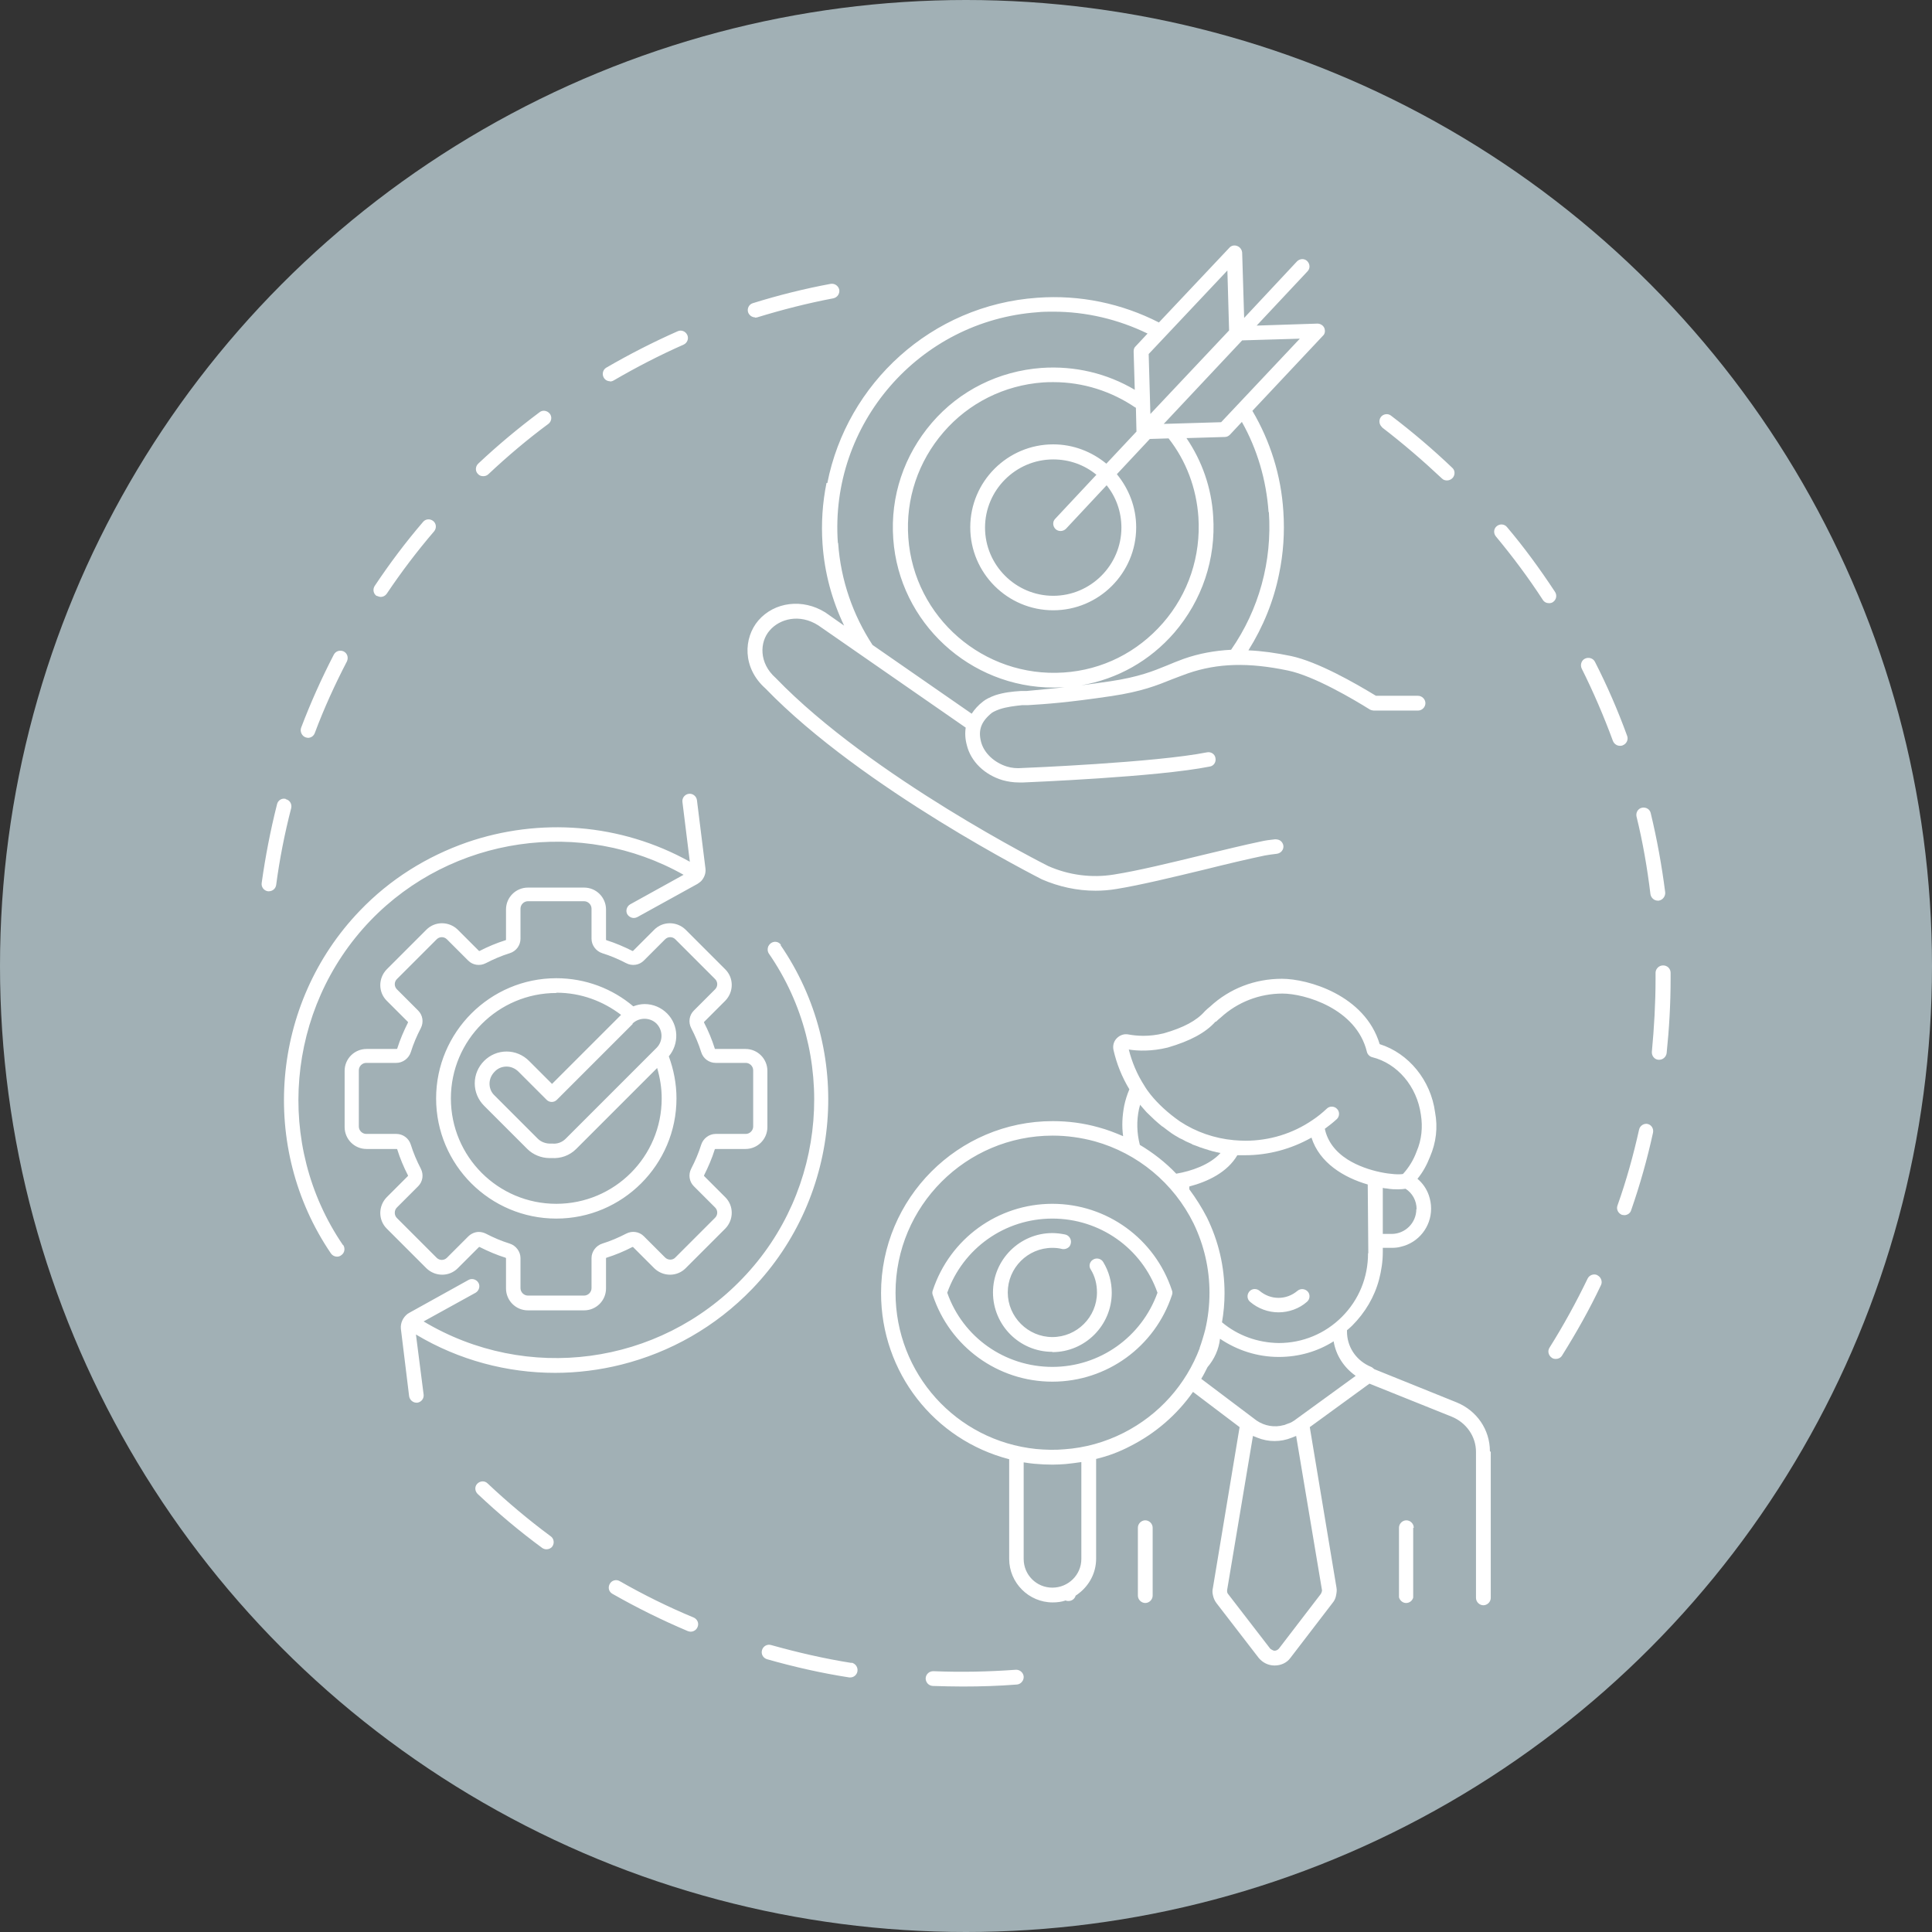
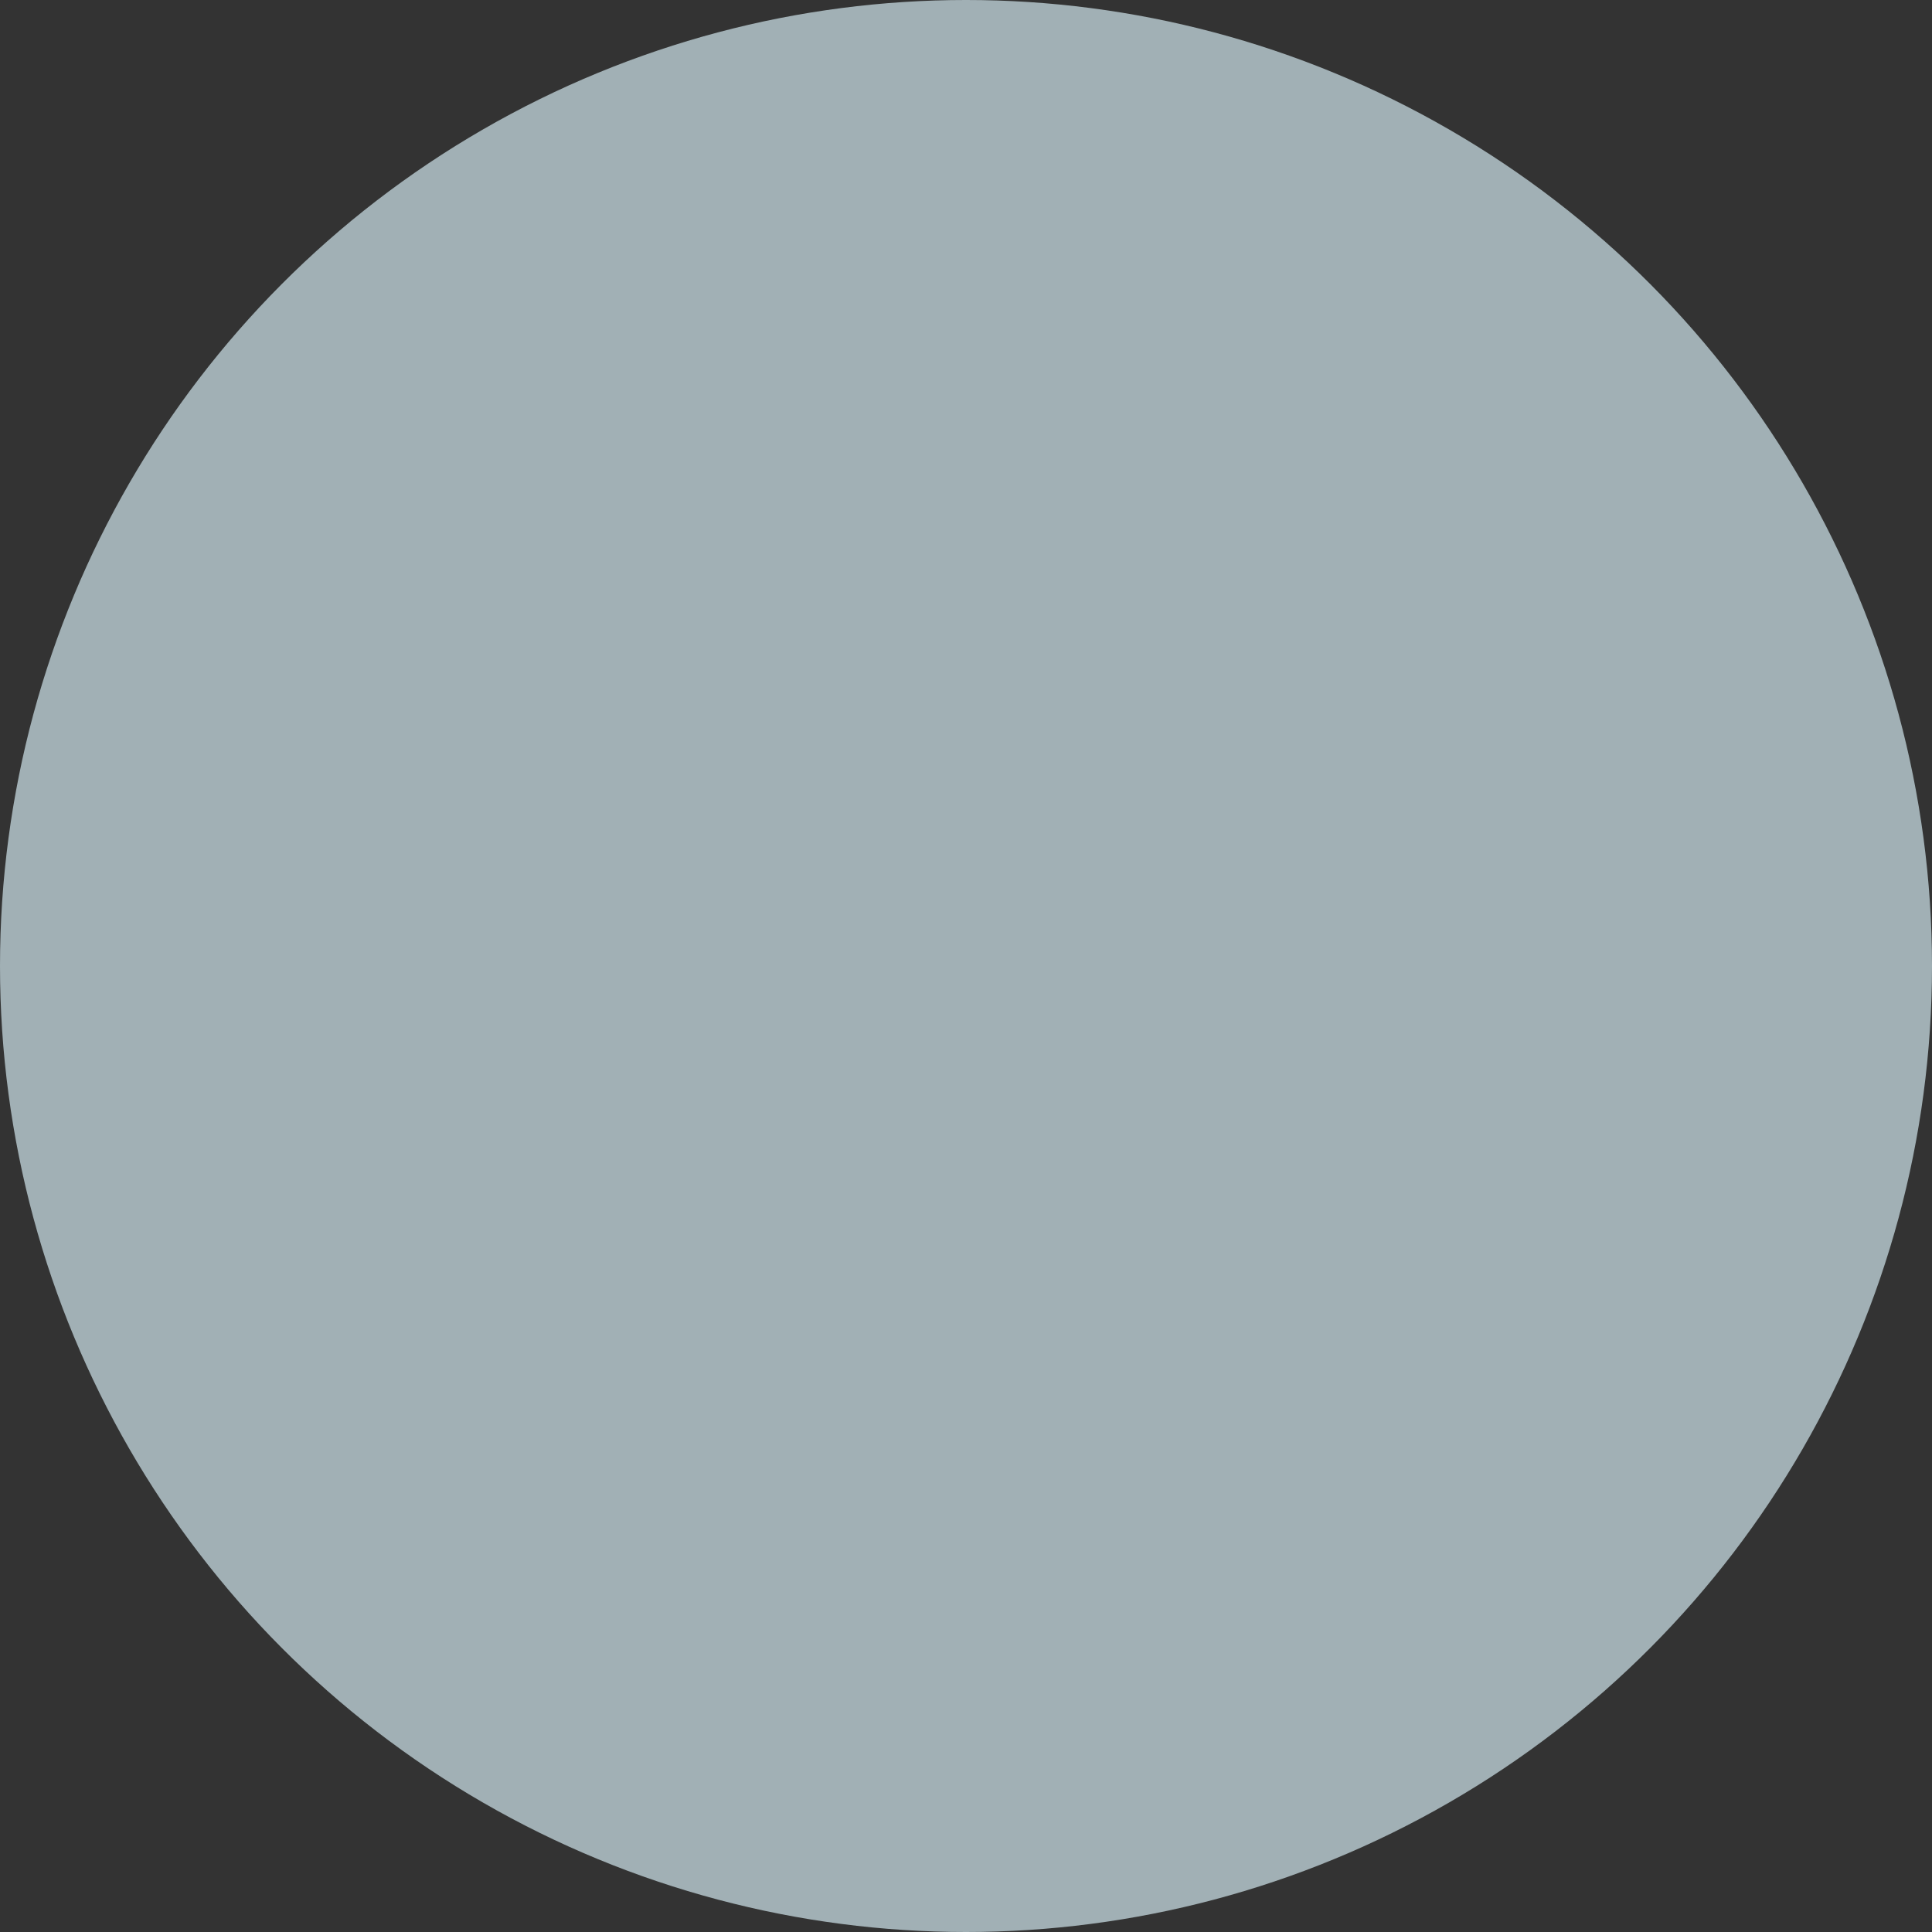
<svg xmlns="http://www.w3.org/2000/svg" id="Layer_1" data-name="Layer 1" viewBox="0 0 68 68">
  <rect x="0" y="0" width="68" height="68" fill="#333333" stroke="none" />
  <defs>
    <style>      .cls-1 {        fill: #fff;      }      .cls-2 {        fill: #a1b0b5;      }    </style>
  </defs>
  <circle class="cls-2" cx="34" cy="34" r="34" />
-   <path class="cls-1" d="m19.44,54.43c-.05.07-.13.1-.21.1-.05,0-.11-.02-.15-.05-.79-.58-1.55-1.22-2.27-1.9-.1-.1-.11-.26-.01-.36.1-.1.26-.11.36-.01.7.66,1.45,1.29,2.22,1.86.12.08.14.25.06.36Zm4.97,2.5c-.89-.37-1.76-.8-2.6-1.28-.12-.07-.28-.03-.35.1s-.03.28.1.35c.86.49,1.75.93,2.65,1.31.03.01.07.02.1.02.1,0,.2-.06.24-.16.06-.13,0-.28-.14-.34h0Zm5.56,1.6c-.95-.15-1.9-.37-2.83-.63-.14-.04-.28.04-.32.18-.04.14.04.28.18.32.95.27,1.92.49,2.89.64.01,0,.03,0,.04,0,.12,0,.23-.09.25-.22.02-.14-.07-.27-.21-.3h0Zm5.78.24c-.96.07-1.93.09-2.9.05-.14,0-.26.1-.27.25,0,.14.1.26.25.27.35.01.7.02,1.05.02.64,0,1.28-.02,1.91-.07.14-.01.25-.14.24-.28-.01-.14-.14-.25-.28-.24h0Zm12.89-43.73c.73.56,1.44,1.17,2.11,1.8.05.05.11.07.18.07s.14-.03.19-.08c.1-.1.1-.27,0-.36-.68-.65-1.41-1.27-2.16-1.84-.11-.09-.28-.06-.36.05s-.06.27.05.36h0Zm6.02,6.15c.12-.08.15-.24.07-.36-.52-.79-1.08-1.56-1.69-2.28-.09-.11-.25-.12-.36-.03-.11.09-.12.25-.03.36.59.71,1.15,1.46,1.65,2.23.05.08.13.12.22.12.05,0,.1-.01.14-.04h0Zm3.43,10.28c.02.13.13.23.26.23.01,0,.02,0,.03,0,.14-.02.24-.15.23-.29-.12-.94-.29-1.88-.51-2.79-.03-.14-.17-.22-.31-.19-.14.03-.22.17-.19.31.22.89.38,1.82.49,2.73h0Zm.44,2.51h0c-.14,0-.26.12-.26.26,0,.07,0,.15,0,.22,0,.85-.05,1.71-.13,2.56-.01.14.09.27.23.28,0,0,.02,0,.03,0,.13,0,.24-.1.26-.23.09-.86.14-1.74.14-2.61,0-.07,0-.15,0-.22,0-.15-.12-.26-.26-.26h0Zm-1.41-7.75c.13-.05.2-.2.15-.33-.32-.88-.7-1.76-1.13-2.6-.06-.13-.22-.18-.35-.12-.13.06-.18.22-.12.35.41.82.78,1.68,1.1,2.55.04.1.14.17.24.17.03,0,.06,0,.09-.01h0Zm-.9,18.65c-.13-.06-.28,0-.34.12-.4.83-.85,1.65-1.34,2.43-.08.12-.04.28.08.36.04.03.09.04.14.04.09,0,.17-.04.22-.12.5-.8.97-1.63,1.37-2.48.06-.12,0-.28-.12-.34h0Zm1.78-5.32c-.14-.03-.28.06-.31.2-.2.9-.45,1.8-.76,2.67-.05.14.03.28.16.33.03,0,.06.01.08.01.11,0,.21-.07.24-.17.31-.89.57-1.81.77-2.73.03-.14-.05-.28-.19-.31h0ZM10.75,25.95s.06.02.09.02c.1,0,.2-.06.24-.17.32-.86.71-1.71,1.13-2.52.06-.13.02-.28-.11-.35-.13-.06-.28-.02-.35.11-.43.83-.82,1.7-1.15,2.57-.05.13.02.29.15.34h0Zm10.72-12.52s.09-.01.13-.04c.79-.46,1.62-.89,2.46-1.26.13-.06.19-.21.13-.34-.06-.13-.21-.19-.34-.13-.86.38-1.7.81-2.51,1.28-.12.07-.16.23-.09.35.05.09.14.13.23.13h0Zm-11.41,14.69c-.14-.04-.28.05-.31.19-.23.91-.41,1.84-.54,2.77-.02.14.08.27.22.29.01,0,.02,0,.03,0,.13,0,.24-.09.26-.22.12-.91.3-1.82.53-2.71.03-.14-.05-.28-.19-.31h0ZM26.57,11.18s.05,0,.08-.01c.88-.27,1.78-.5,2.68-.67.14-.03.23-.16.21-.3-.03-.14-.16-.23-.3-.21-.92.17-1.84.4-2.74.68-.14.04-.21.19-.17.32.04.11.14.18.25.18h0Zm-13.31,9.79s.09.04.14.04c.08,0,.16-.04.21-.11.51-.76,1.07-1.5,1.67-2.2.09-.11.08-.27-.03-.36-.11-.09-.27-.08-.36.03-.61.71-1.18,1.47-1.7,2.25-.08.12-.05.28.07.36h0Zm3.75-4.21c.06,0,.13-.02.18-.07.67-.63,1.38-1.23,2.11-1.77.11-.08.14-.25.05-.36s-.25-.14-.36-.05c-.75.56-1.48,1.17-2.16,1.81-.1.1-.11.26-.01.36.05.06.12.08.19.08h0Zm12.11.24c.69-3.5,3.66-6.26,7.39-6.52,1.5-.11,2.97.2,4.28.87l2.48-2.63c.07-.08.18-.1.28-.06.1.04.16.13.17.23l.07,2.3,1.86-1.99c.1-.1.26-.11.36-.01.1.1.11.26.01.36l-1.79,1.91,2.14-.07c.1,0,.2.06.24.15.04.1.03.21-.05.28l-2.48,2.64c.63,1.07,1.01,2.27,1.09,3.54.05.75,0,1.48-.15,2.2-.19.95-.56,1.86-1.08,2.69.47.02.97.09,1.5.2.94.2,2.25.95,2.99,1.4h1.48c.14,0,.26.12.26.26s-.12.26-.26.26h-1.56s-.1-.01-.14-.04c-.56-.35-1.96-1.18-2.88-1.37-1.39-.29-2.47-.26-3.52.1-.2.07-.37.14-.56.21-.52.21-1.06.43-2.13.59-1.55.23-2.3.28-2.95.32h-.2c-.28.03-.53.06-.78.14-.17.06-.25.11-.28.13-.37.3-.49.6-.38,1.02.1.39.46.73.91.87.16.05.35.07.56.05.05,0,4.67-.19,6.48-.55.14-.03.28.06.3.2.03.14-.06.28-.2.3-1.85.37-6.36.55-6.56.56-.05,0-.1,0-.15,0-.21,0-.4-.03-.58-.08-.64-.19-1.12-.66-1.26-1.23-.06-.22-.07-.43-.04-.62l-5.19-3.6s0,0,0,0c-.66-.42-1.36-.23-1.71.18-.36.41-.38,1.15.21,1.67,0,0,.01,0,.01.01,3.36,3.48,9.52,6.58,9.58,6.61.72.32,1.53.43,2.32.3.83-.13,1.98-.41,3.09-.68.76-.18,1.48-.36,2.11-.49.13-.03.28-.05.47-.07.08,0,.16.02.21.07.04.04.07.09.08.15.02.14-.08.27-.23.29-.17.02-.31.04-.42.06-.62.13-1.34.3-2.1.49-1.12.27-2.27.55-3.13.69-.24.04-.49.06-.73.06-.65,0-1.29-.14-1.89-.4-.07-.04-6.31-3.18-9.73-6.72-.82-.73-.77-1.78-.25-2.39.57-.66,1.56-.78,2.35-.29,0,0,.02.01.03.02l.64.45c-.42-.88-.69-1.85-.76-2.88-.05-.73,0-1.45.14-2.14h0Zm.38,2.11c.09,1.32.53,2.55,1.21,3.59l3.49,2.42c.1-.15.23-.3.4-.43.1-.08.24-.15.43-.22.31-.1.6-.13.91-.15h.2c.38-.04.78-.07,1.32-.13-.13,0-.25.01-.38.01-2.94,0-5.43-2.28-5.64-5.23-.11-1.5.38-2.95,1.36-4.09s2.36-1.82,3.86-1.93c1.17-.08,2.3.19,3.28.77l-.04-1.35c0-.07.02-.14.07-.18l.42-.45c-1.03-.5-2.16-.77-3.32-.77-.18,0-.37,0-.55.02-4.17.3-7.33,3.94-7.03,8.12h0Zm15.15-1.08c-.08-1.14-.4-2.22-.94-3.18l-.42.45c-.05.05-.11.08-.18.08l-1.35.04c.55.81.88,1.75.94,2.75.1,1.51-.39,2.96-1.37,4.1-.86.99-2,1.63-3.27,1.85.29-.04.62-.08,1.01-.14,1.01-.15,1.52-.36,2.01-.56.18-.08.37-.15.58-.23.54-.19,1.09-.29,1.67-.32.98-1.41,1.45-3.11,1.33-4.85h0Zm-4.68-3.68c-.85-.58-1.85-.9-2.89-.9-.12,0-.25,0-.37.01-1.36.1-2.61.72-3.5,1.75s-1.34,2.35-1.24,3.72c.2,2.8,2.65,4.93,5.47,4.74,1.36-.09,2.59-.71,3.49-1.74.9-1.03,1.34-2.36,1.25-3.73-.07-1.02-.43-1.98-1.05-2.77l-.66.02-1.16,1.24c.42.51.68,1.16.68,1.87,0,1.61-1.31,2.92-2.92,2.92s-2.92-1.31-2.92-2.92,1.31-2.92,2.92-2.92c.71,0,1.36.26,1.87.68l1.06-1.13-.02-.85Zm-1.38,2.36c-.41-.34-.94-.54-1.52-.54-1.32,0-2.4,1.08-2.4,2.4s1.08,2.4,2.4,2.4,2.4-1.08,2.4-2.4c0-.56-.19-1.08-.52-1.49l-1.43,1.53c-.05.05-.12.08-.19.08-.06,0-.13-.02-.18-.07-.1-.1-.11-.26-.01-.36l1.45-1.55Zm7.16-4.79l-2.03.06-2.76,2.94,2.02-.06,2.77-2.94Zm-2.55-2.4l-2.77,2.94.06,2.11,2.77-2.94-.06-2.11Zm9.27,41.58v5.14c0,.14-.12.26-.26.26s-.26-.12-.26-.26v-5.14c0-.54-.34-1.03-.86-1.24l-2.89-1.16-2.1,1.53.94,5.65c.02.1,0,.2-.02.3-.02.09-.06.17-.12.24l-1.48,1.93c-.13.18-.34.27-.56.27s-.42-.1-.56-.27l-1.48-1.92c-.07-.09-.11-.19-.13-.29-.02-.08-.02-.17,0-.25l.94-5.66-1.64-1.24c-.56.8-1.32,1.46-2.21,1.91-.38.2-.78.35-1.2.45v3.51c0,.51-.25.95-.62,1.23-.03.02-.06.05-.1.07-.03.11-.13.19-.25.19-.04,0-.07,0-.1-.02-.14.05-.3.07-.46.07-.84,0-1.53-.69-1.53-1.53v-3.51c-2.63-.68-4.51-3.05-4.51-5.85,0-3.33,2.71-6.05,6.04-6.05.55,0,1.09.07,1.62.22.3.08.58.19.86.31-.05-.36-.03-.72.04-1.08h0c.04-.19.1-.38.18-.57-.26-.43-.45-.9-.56-1.39-.03-.15.01-.3.12-.41.11-.11.26-.16.41-.13.27.05.71.09,1.24-.04.7-.2,1.16-.45,1.44-.77l.03-.03c.05-.05.1-.09.16-.14.69-.64,1.58-.98,2.53-.98h0c.91,0,2.92.57,3.44,2.3,1.02.32,1.8,1.27,1.95,2.4.1.53.04,1.06-.18,1.57-.11.28-.25.54-.44.77.18.15.32.35.4.58.05.15.08.3.08.47,0,.65-.45,1.2-1.06,1.34-.1.03-.21.04-.33.04h-.31s0,.15,0,.15c0,.33-.05.65-.13.96-.16.61-.49,1.17-.95,1.63-.06.06-.12.11-.18.16,0,0,0,.01,0,.01,0,.01,0,.03,0,.04,0,.51.29.97.76,1.2l.11.05s.06.04.09.07l2.9,1.17c.71.29,1.17.96,1.17,1.72h0Zm-5.94,4.87l-.91-5.43-.15.06c-.39.16-.83.16-1.22,0l-.15-.06-.91,5.43c0,.05,0,.1.04.14l1.48,1.92s.09.07.15.07.11-.03.15-.07l1.48-1.93s.05-.09.04-.14h0Zm-4.31-8.52c.04-.11.07-.2.1-.3.04-.12.07-.24.1-.35.1-.42.15-.86.15-1.3,0-.85-.19-1.67-.56-2.44-.7-1.42-1.97-2.47-3.48-2.89-.48-.13-.98-.2-1.48-.2-3.05,0-5.53,2.48-5.53,5.53,0,2.84,2.13,5.21,4.95,5.5.33.03.67.04.99.01.73-.05,1.44-.25,2.09-.58,1.24-.63,2.19-1.69,2.68-2.99h0Zm-4.16,7.41v-3.4c-.19.03-.37.05-.56.07-.14.01-.3.02-.45.02-.21,0-.43-.01-.64-.03-.13-.01-.25-.03-.38-.05v3.4c0,.56.45,1.01,1.01,1.01s1.02-.45,1.02-1.01h0Zm4.72-18.9c-.35.39-.89.68-1.68.91-.57.14-1.05.12-1.37.07.11.44.29.87.54,1.26.07.12.15.23.23.33.26.32.6.64,1.03.94.56.37,1.22.6,1.9.66.13.01.27.02.4.02.85,0,1.67-.25,2.37-.73.18-.12.34-.25.5-.4.1-.1.27-.09.36.01.1.1.09.27-.01.36-.13.12-.27.23-.42.34.09.43.36.8.8,1.08.73.46,1.7.56,1.95.51.21-.23.37-.49.48-.79.18-.42.22-.86.15-1.3-.14-1-.83-1.8-1.71-2.02-.09-.02-.17-.1-.19-.19-.37-1.53-2.2-2.05-2.97-2.05h0c-.81,0-1.58.3-2.17.84-.06.05-.12.1-.17.15h0Zm7.08,6.6c0-.3-.15-.57-.39-.72-.07.01-.15.02-.26.02-.11,0-.24,0-.4-.03-.05,0-.09-.01-.14-.02v1.62s.31,0,.31,0c.48,0,.87-.39.87-.87h0Zm-2.15,5.86c-.41-.29-.69-.72-.77-1.21-.57.36-1.23.55-1.93.55h0c-.75,0-1.46-.23-2.07-.64-.04.37-.2.72-.44,1-.07.14-.14.28-.22.41l1.95,1.47c.28.19.63.25.95.16.03,0,.06-.02.09-.03l.16-.06s.08-.04.12-.07l2.16-1.57Zm.45-4.32l-.02-2.41c-.86-.25-1.7-.77-1.98-1.65-.71.4-1.51.62-2.34.62-.09,0-.18,0-.27,0-.35.6-1.04.93-1.69,1.1v.1c.23.31.44.64.62.99.41.84.62,1.73.62,2.67,0,.34-.03.68-.09,1.02.56.47,1.26.72,2,.73h0c.84,0,1.63-.33,2.22-.92.6-.6.92-1.39.92-2.23h0Zm-8.05-3.81c.47.28.91.62,1.29,1.02.53-.09,1.18-.31,1.56-.73-.03,0-.06-.01-.1-.02-.03,0-.06-.01-.09-.02-.06-.01-.13-.03-.19-.05-.02,0-.04-.01-.06-.02-.08-.02-.17-.05-.25-.08-.02,0-.04-.01-.06-.02-.06-.02-.12-.05-.19-.07-.03-.01-.06-.02-.08-.04-.05-.02-.11-.05-.16-.07-.03-.01-.06-.03-.08-.04-.05-.03-.11-.06-.16-.08-.03-.01-.05-.03-.07-.04-.08-.04-.15-.09-.23-.14-.11-.08-.22-.16-.32-.24,0,0,0,0-.01,0-.1-.08-.19-.16-.28-.24l-.02-.02c-.08-.08-.17-.16-.24-.23l-.02-.02c-.07-.08-.14-.16-.21-.24,0,0,0-.01-.01-.02-.01.05-.03.1-.04.15-.09.42-.08.84.03,1.27h0Zm.2,13.22c-.14,0-.26.12-.26.26v2.39c0,.14.12.26.26.26s.26-.12.26-.26v-2.39c0-.14-.12-.26-.26-.26Zm9.45.26c0-.14-.12-.26-.26-.26s-.26.12-.26.26v2.39s0,.04,0,.06c.03.11.13.2.25.2s.22-.08.25-.19c0-.02,0-.04,0-.06v-2.39Zm-5.76-7.95c.28.24.64.37,1,.37s.73-.13,1-.37c.11-.09.12-.26.03-.36s-.25-.12-.36-.03c-.19.16-.42.25-.67.25s-.48-.09-.67-.25c-.11-.09-.27-.08-.36.03-.09.11-.08.27.03.36h0Zm-6.96,2.81c-1.92,0-3.61-1.23-4.21-3.05-.02-.05-.02-.11,0-.16.6-1.82,2.29-3.05,4.21-3.05s3.61,1.23,4.21,3.05c.02.05.02.11,0,.16-.6,1.82-2.29,3.05-4.21,3.05Zm-3.7-3.13c.55,1.57,2.03,2.61,3.7,2.61s3.14-1.05,3.7-2.61c-.55-1.57-2.03-2.61-3.7-2.61-1.67,0-3.14,1.04-3.7,2.61Zm3.7,2.09c1.15,0,2.09-.94,2.09-2.09,0-.38-.1-.75-.3-1.08-.07-.12-.23-.16-.35-.09-.03.02-.06.04-.08.07-.06.08-.07.19-.01.28.15.24.22.52.22.81,0,.87-.71,1.57-1.57,1.57s-1.57-.71-1.57-1.57.7-1.57,1.57-1.57c.11,0,.23.01.34.04.1.02.21-.02.27-.1.02-.03.03-.06.04-.1.03-.14-.06-.28-.2-.31-.15-.03-.3-.05-.45-.05-1.15,0-2.09.94-2.09,2.09,0,1.15.93,2.09,2.09,2.09h0Zm-22.03-2.95l-1.4-1.4c-.3-.3-.3-.79,0-1.1l.75-.75s0-.01,0-.02c-.15-.29-.28-.6-.38-.92,0,0,0-.01-.02-.01h-1.06c-.43,0-.77-.35-.77-.77v-1.98c0-.43.35-.77.77-.77h1.06s.01,0,.02-.01c.1-.32.23-.62.38-.92,0,0,0-.02,0-.02l-.75-.75c-.3-.3-.3-.79,0-1.1l1.4-1.4c.3-.3.79-.3,1.1,0l.75.75s.01,0,.02,0c.29-.15.6-.28.92-.38,0,0,.01,0,.01-.02v-1.06c0-.43.35-.77.77-.77h1.98c.43,0,.77.35.77.77v1.06s0,.01.01.02c.32.1.62.23.92.38,0,0,.02,0,.02,0l.75-.75c.3-.3.79-.3,1.1,0l1.4,1.4c.3.3.3.79,0,1.1l-.75.75s0,.01,0,.02c.15.29.28.6.38.92,0,0,0,.01.02.01h1.06c.43,0,.77.35.77.77v1.98c0,.43-.35.77-.77.77h-1.06s-.01,0-.02.01c-.1.32-.23.62-.38.92,0,0,0,.02,0,.02l.75.75c.3.3.3.79,0,1.1l-1.4,1.4c-.3.3-.79.3-1.1,0l-.75-.75s-.01,0-.02,0c-.29.15-.6.28-.92.38,0,0-.01,0-.01.02v1.06c0,.43-.35.77-.77.77h-1.98c-.43,0-.77-.35-.77-.77v-1.06s0-.01-.01-.02c-.32-.1-.62-.23-.92-.38,0,0-.02,0-.02,0l-.75.75c-.3.3-.79.3-1.1,0Zm-1.04-1.77l1.4,1.4c.1.1.26.1.36,0l.75-.75c.1-.1.24-.16.37-.16.08,0,.17.02.25.06.27.14.55.26.84.35.22.07.38.28.38.51v1.06c0,.14.12.26.26.26h1.98c.14,0,.26-.12.26-.26v-1.06c0-.23.16-.44.38-.51.29-.09.57-.21.84-.35.21-.11.46-.07.62.09l.75.75c.1.1.27.1.36,0l1.4-1.4c.1-.1.1-.26,0-.36l-.75-.75c-.16-.16-.2-.41-.09-.62.14-.27.26-.55.35-.84.07-.22.28-.38.51-.38h1.06c.14,0,.26-.12.26-.26v-1.98c0-.14-.12-.26-.26-.26h-1.06c-.23,0-.44-.15-.51-.38-.09-.29-.21-.57-.35-.84-.11-.21-.07-.46.09-.62l.75-.75c.1-.1.1-.26,0-.36l-1.4-1.4c-.1-.1-.26-.1-.36,0l-.75.75c-.16.16-.41.2-.62.09-.27-.14-.55-.26-.84-.35-.22-.07-.38-.28-.38-.51v-1.06c0-.14-.12-.26-.26-.26h-1.98c-.14,0-.26.12-.26.26v1.06c0,.23-.15.44-.38.51-.29.09-.57.21-.84.35-.21.11-.46.07-.62-.09l-.75-.75c-.1-.1-.26-.1-.36,0l-1.4,1.4c-.1.1-.1.26,0,.36l.75.75c.16.16.2.41.09.62-.14.27-.26.55-.35.84-.07.22-.28.38-.51.38h-1.06c-.14,0-.26.12-.26.26v1.98c0,.14.12.26.26.26h1.06c.23,0,.44.15.51.38.09.29.21.57.35.84.11.21.07.46-.09.62l-.75.75c-.1.1-.1.27,0,.37h0Zm1.38-4.21c0-2.33,1.9-4.23,4.23-4.23,1.03,0,1.98.37,2.71.99.13-.05.26-.08.4-.08.3,0,.58.12.79.33.41.41.43,1.07.06,1.51.17.46.27.96.27,1.48,0,2.33-1.9,4.23-4.23,4.23-2.33,0-4.23-1.89-4.23-4.23h0Zm6.92-2.62l-2.67,2.67c-.1.1-.26.1-.36,0l-.99-.99c-.11-.11-.26-.18-.42-.18s-.31.06-.42.18c-.11.11-.18.26-.18.42s.06.31.18.42l1.52,1.52c.12.12.3.18.47.17.01,0,.03,0,.04,0,.18.02.35-.05.47-.17l3.2-3.2c.23-.23.23-.61,0-.85-.23-.23-.62-.23-.85,0h0Zm-2.69-1.09c-2.04,0-3.71,1.66-3.71,3.71s1.66,3.71,3.71,3.71,3.71-1.66,3.71-3.71c0-.37-.06-.73-.16-1.07l-2.85,2.85c-.23.23-.54.34-.86.32-.03,0-.05,0-.08,0-.29,0-.58-.12-.78-.32l-1.52-1.52c-.21-.21-.33-.49-.33-.79s.12-.58.33-.79c.21-.21.49-.33.79-.33s.58.12.79.33l.81.81,2.43-2.43c-.63-.48-1.41-.78-2.27-.78h0Zm7.91-1.69c-.08-.12-.24-.15-.36-.06-.04.03-.07.07-.09.11-.03.08-.03.17.02.25,2.44,3.53,2.05,8.35-.93,11.44-2.94,3.07-7.6,3.68-11.22,1.51l1.83-1.01c.12-.07.17-.23.1-.35-.07-.12-.23-.17-.35-.1l-2.09,1.16-.03.02s-.01,0-.02.01c-.17.13-.26.33-.24.53l.29,2.37c.02.13.13.23.26.23.01,0,.02,0,.03,0,.14-.02.24-.15.22-.29l-.27-2.11c1.52.91,3.22,1.35,4.9,1.35.78,0,1.57-.1,2.33-.29,1.71-.43,3.31-1.32,4.61-2.67,3.15-3.28,3.56-8.36.99-12.1h0Zm-15.42,10.56c-2.41-3.53-2-8.32.96-11.41,2.87-2.99,7.45-3.64,11.03-1.62l-1.88,1.04c-.12.07-.17.23-.1.35.05.08.14.13.23.13.04,0,.08-.01.12-.03l2.12-1.17s.09-.06.13-.1c.11-.12.17-.28.15-.44l-.3-2.41c-.02-.14-.15-.24-.29-.22-.14.02-.24.15-.22.29l.26,2.1c-2.44-1.36-5.3-1.56-7.85-.68-1.4.49-2.7,1.29-3.77,2.41-3.13,3.26-3.55,8.33-1.01,12.06.05.07.13.11.21.11.05,0,.1-.01.15-.05.06-.04.1-.1.11-.17.01-.06,0-.13-.04-.19h0Z" />
</svg>